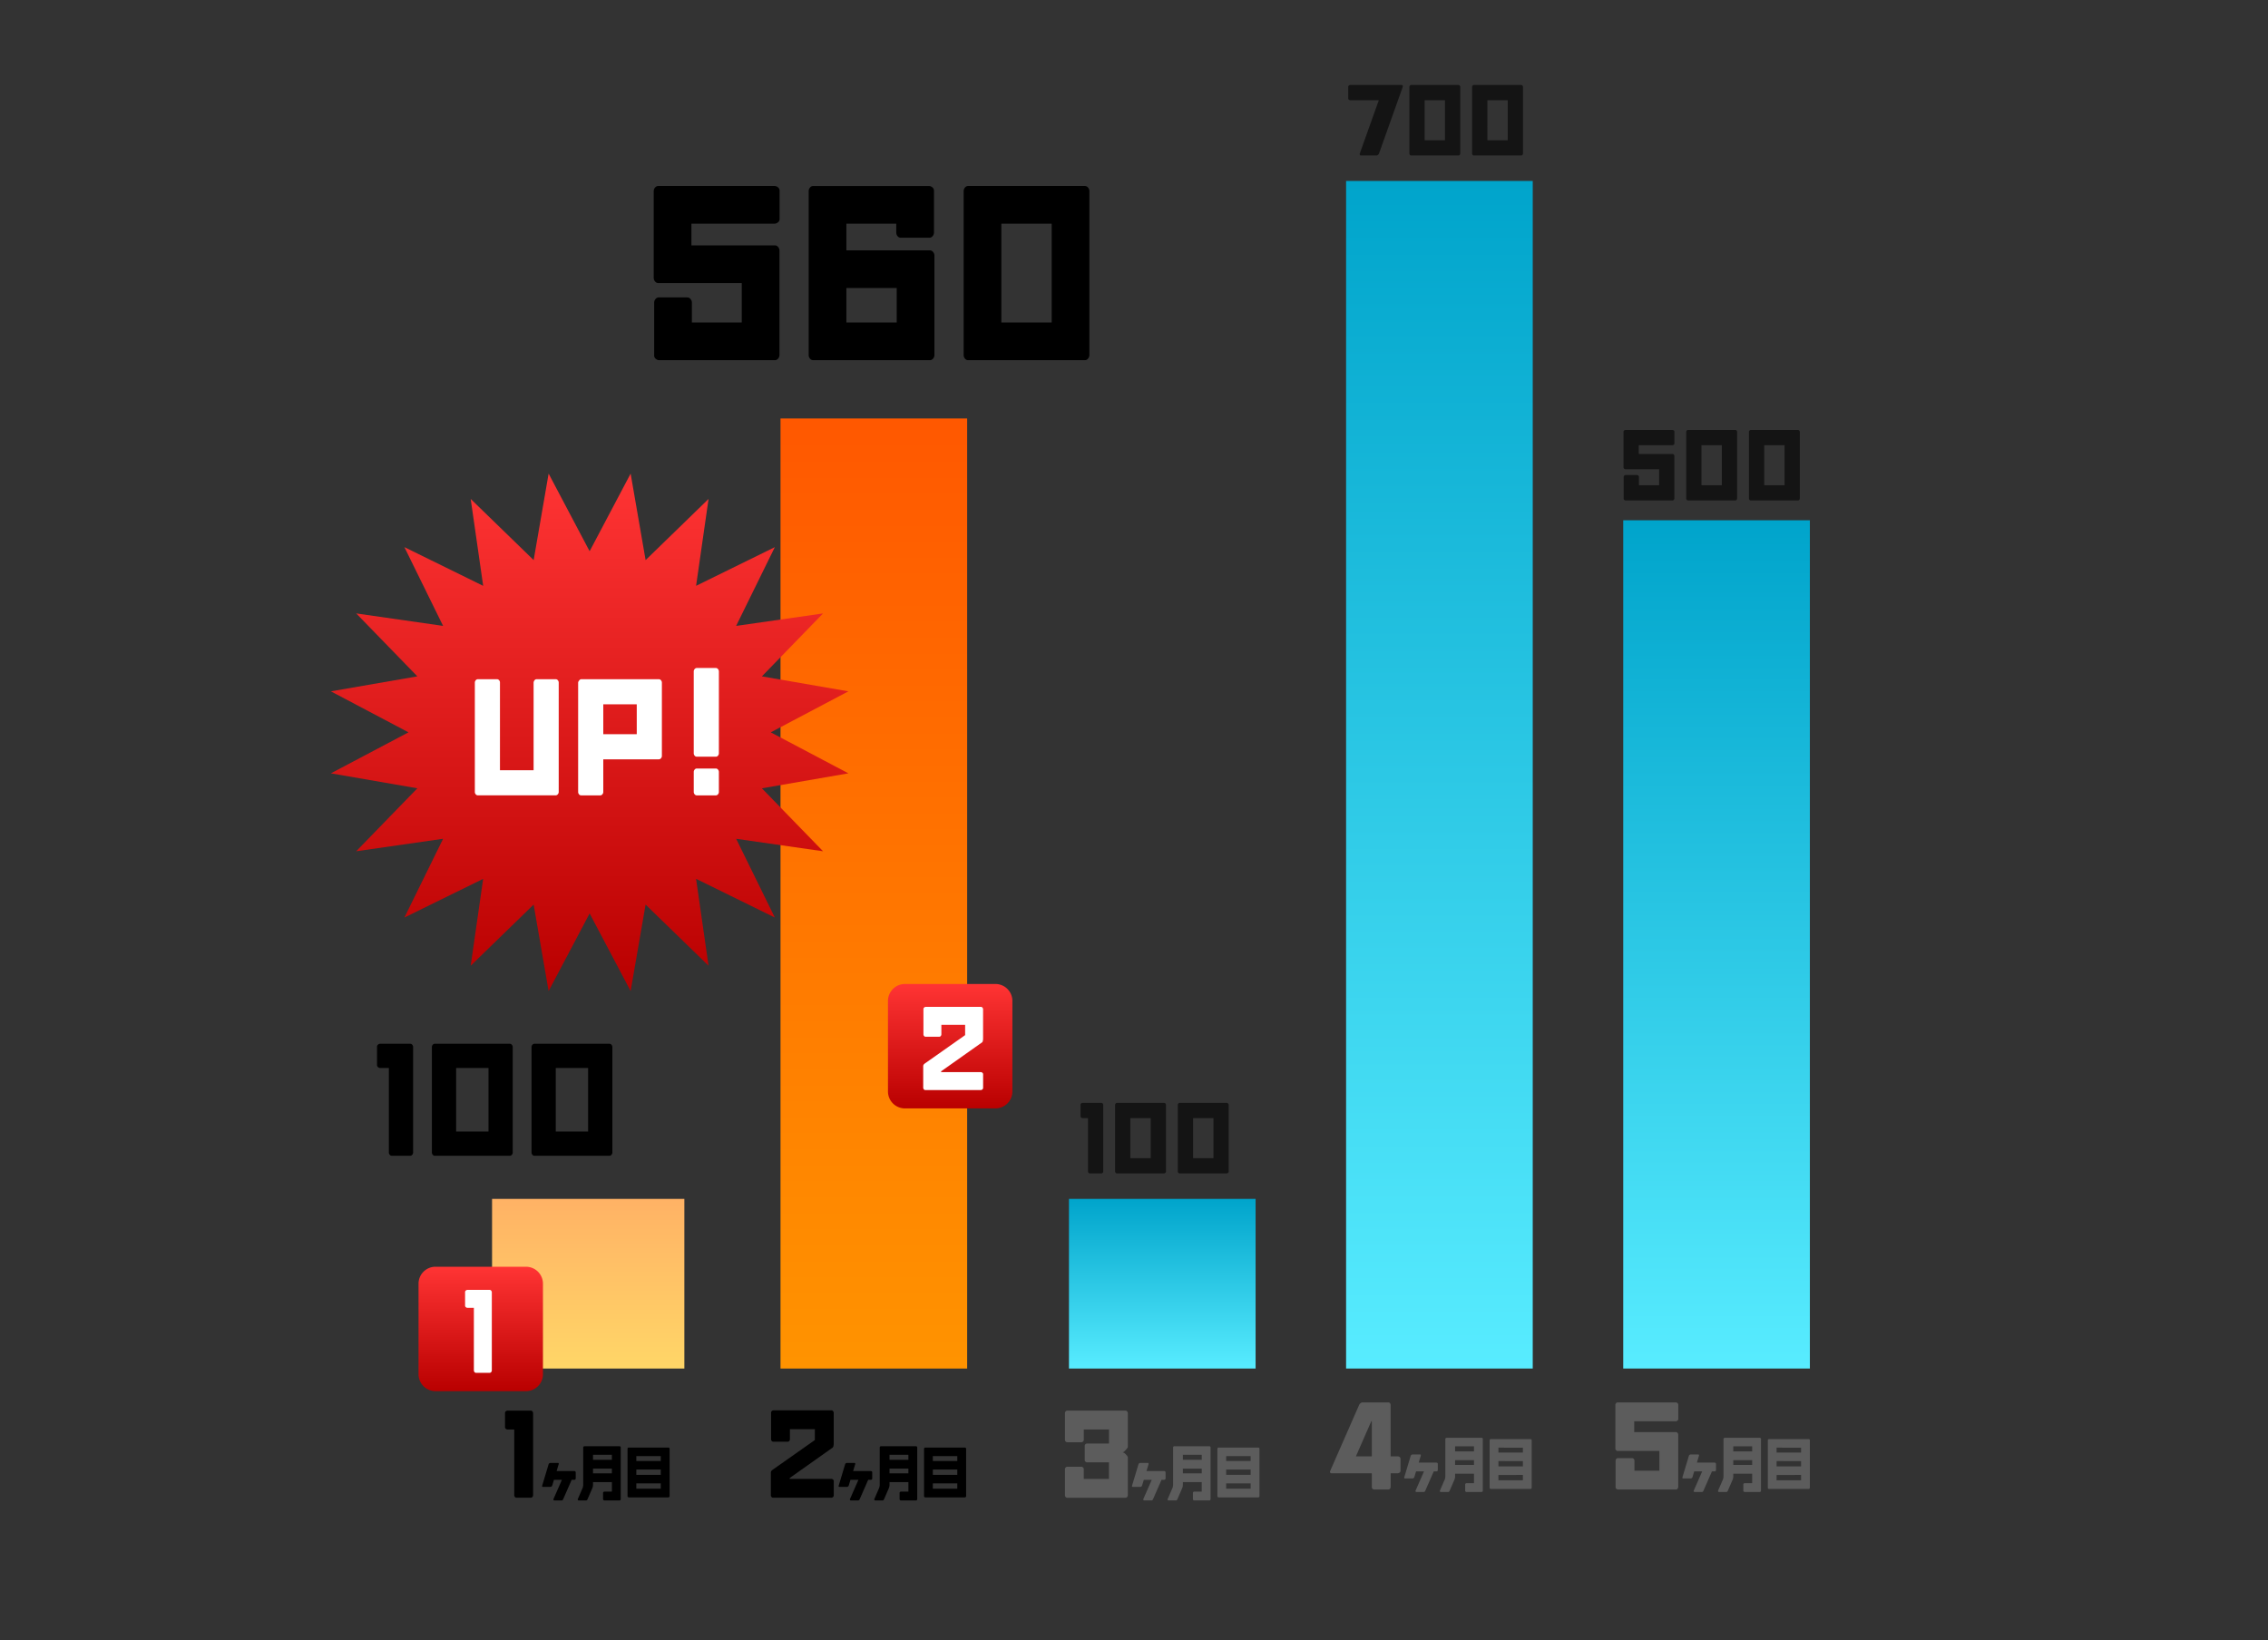
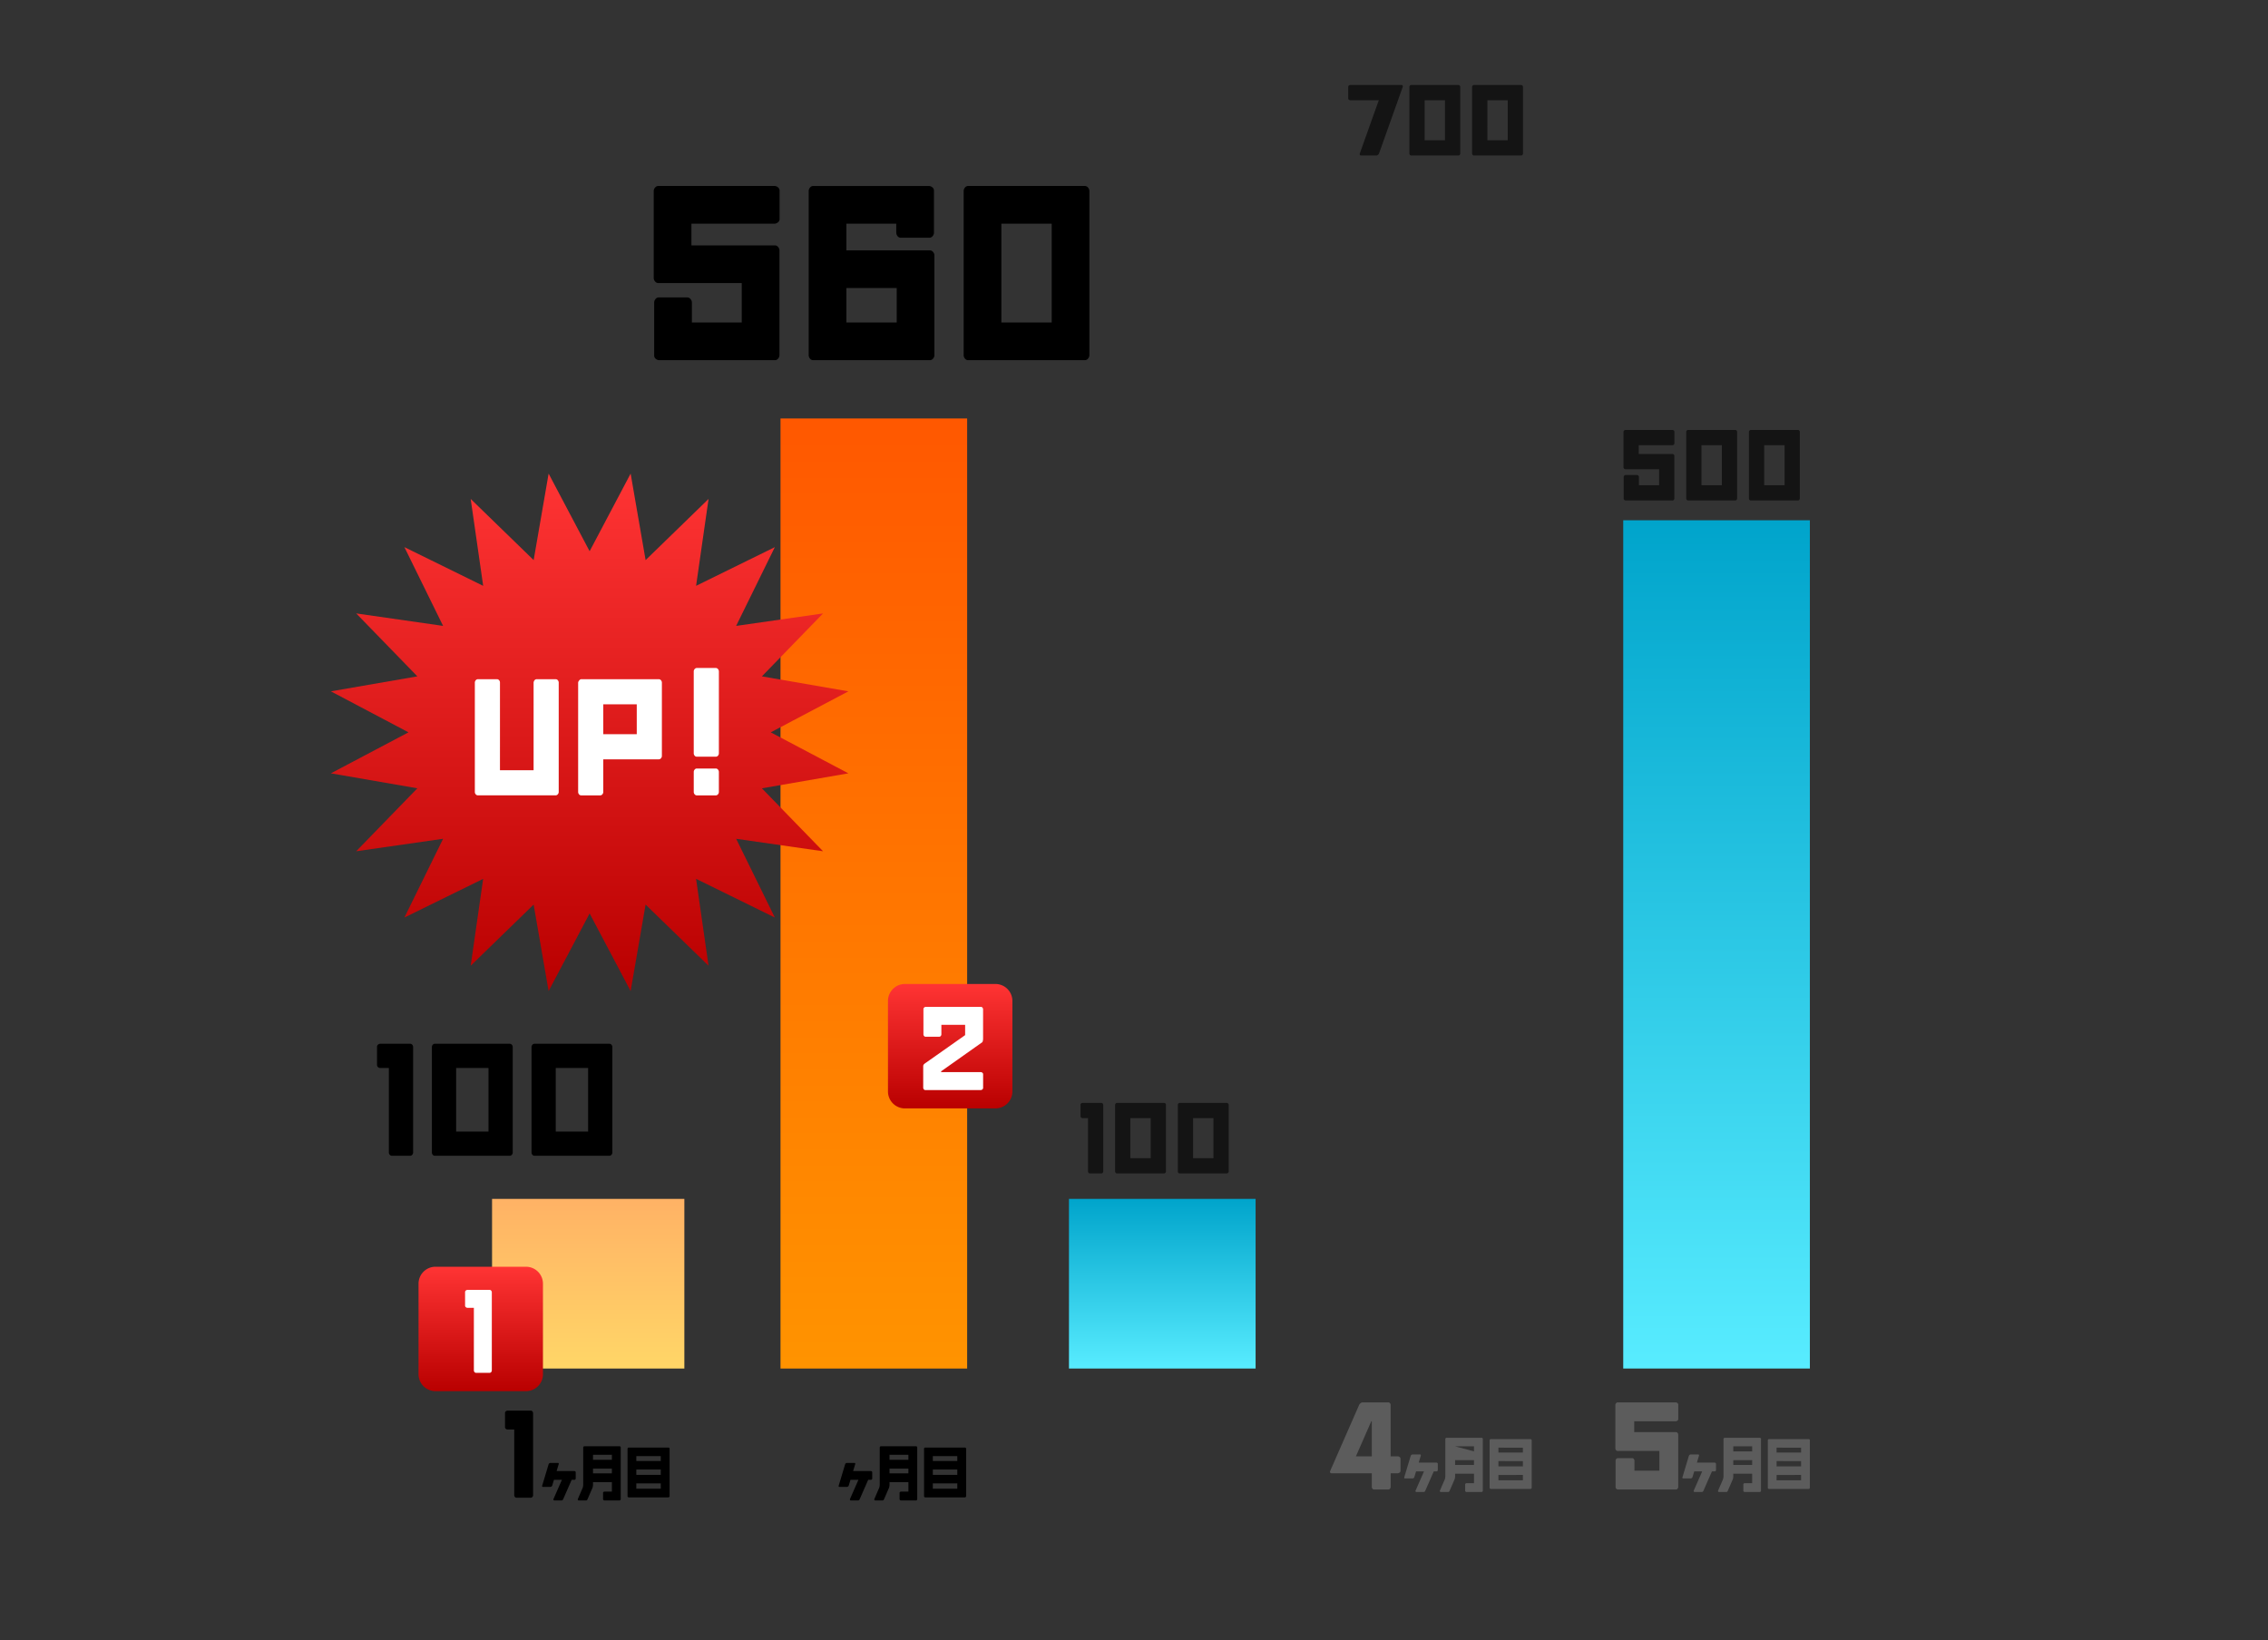
<svg xmlns="http://www.w3.org/2000/svg" width="401" height="290" viewBox="0 0 401 290">
  <rect x="0" y="0" width="401" height="290" fill="#333333" stroke="none" />
  <defs>
    <linearGradient id="linear-gradient" x1="0.5" x2="0.5" y2="1" gradientUnits="objectBoundingBox">
      <stop offset="0" stop-color="#ffb265" />
      <stop offset="1" stop-color="#ffd667" />
    </linearGradient>
    <linearGradient id="linear-gradient-2" x1="0.5" y1="1" x2="0.5" gradientUnits="objectBoundingBox">
      <stop offset="0" stop-color="#ff9300" />
      <stop offset="1" stop-color="#ff5800" />
    </linearGradient>
    <linearGradient id="linear-gradient-3" x1="0.5" x2="0.5" y2="1" gradientUnits="objectBoundingBox">
      <stop offset="0" stop-color="#00a4cb" />
      <stop offset="1" stop-color="#58ecff" />
    </linearGradient>
    <linearGradient id="linear-gradient-6" x1="0.5" x2="0.5" y2="1" gradientUnits="objectBoundingBox">
      <stop offset="0" stop-color="#ff3434" />
      <stop offset="1" stop-color="#b90000" />
    </linearGradient>
  </defs>
  <g id="グループ_84028" data-name="グループ 84028" transform="translate(-726 -8533)">
    <rect id="長方形_28751" data-name="長方形 28751" width="401" height="290" transform="translate(726 8533)" fill="none" />
    <g id="グループ_84014" data-name="グループ 84014" transform="translate(19826 -482.348)">
      <rect id="長方形_28746" data-name="長方形 28746" width="34" height="30" transform="translate(-19013 9227.348)" fill="url(#linear-gradient)" />
      <rect id="長方形_28747" data-name="長方形 28747" width="33" height="168" transform="translate(-18962 9089.348)" fill="url(#linear-gradient-2)" />
      <g id="グループ_84013" data-name="グループ 84013" transform="translate(-18911 9046.945)">
        <rect id="長方形_28748" data-name="長方形 28748" width="33" height="30" transform="translate(0 180.402)" fill="url(#linear-gradient-3)" />
-         <rect id="長方形_28749" data-name="長方形 28749" width="33" height="210" transform="translate(49 0.402)" fill="url(#linear-gradient-3)" />
        <rect id="長方形_28750" data-name="長方形 28750" width="33" height="150" transform="translate(98 60.402)" fill="url(#linear-gradient-3)" />
      </g>
-       <path id="パス_177442" data-name="パス 177442" d="M-18940,9326.9l17.209-137.654" transform="translate(-39.198 -99.629)" fill="none" />
      <path id="パス_177443" data-name="パス 177443" d="M-18885.7,9189.25h-17.133" transform="translate(-76.362 68.098)" fill="none" />
    </g>
    <g id="グループ_84016" data-name="グループ 84016" transform="translate(814 8775.036)">
      <path id="パス_177444" data-name="パス 177444" d="M1.591-13.662H2.927q.165,0,.122.224l-.367,1.214H5.808a.284.284,0,0,1,.165.061A.2.2,0,0,1,6.058-12v1.1a.194.194,0,0,1-.085.17.292.292,0,0,1-.165.059H5.344l-1.5,3.418q-.1.224-.266.224H2.288a.159.159,0,0,1-.152-.083.155.155,0,0,1-.019-.141l1.5-3.418H2.214L1.9-9.647a.291.291,0,0,1-.112.146.318.318,0,0,1-.2.077H.249q-.17,0-.117-.224l1.139-3.791a.307.307,0,0,1,.114-.144A.322.322,0,0,1,1.591-13.662ZM7.3-9.28a.966.966,0,0,0,.043-.168q.021-.114.032-.2l.011-.085v-6.655a.246.246,0,0,1,.059-.146.19.19,0,0,1,.16-.077h6.182a.237.237,0,0,1,.162.059.184.184,0,0,1,.067.144v9.158a.246.246,0,0,1-.059.146.19.19,0,0,1-.16.077H11.129a.256.256,0,0,1-.154-.061.2.2,0,0,1-.08-.168v-1.1a.2.2,0,0,1,.08-.17.263.263,0,0,1,.154-.059h1.326v-1.677H9.116v.527a2.072,2.072,0,0,1-.085.453L8.153-7.251q-.1.224-.266.224H6.593a.159.159,0,0,1-.152-.083.155.155,0,0,1-.019-.141Zm5.154-4.93V-15.1H9.116v.889Zm0,1.555H9.116v.841h3.338Zm4.32,2.614V-9.1H21.1v-.942Zm5.655-6.336a.237.237,0,0,1,.162.059.184.184,0,0,1,.067.144v8.4a.176.176,0,0,1-.08.152.265.265,0,0,1-.149.056H15.444a.253.253,0,0,1-.146-.056.178.178,0,0,1-.077-.152v-8.4a.184.184,0,0,1,.067-.144.23.23,0,0,1,.157-.059Zm-5.655,1.512V-14H21.1v-.863ZM21.1-11.553v-.937H16.775v.937Z" transform="translate(7.732 30.314)" />
      <path id="パス_181860" data-name="パス 181860" d="M6.255-13.125V1.415a.474.474,0,0,1-.113.282.365.365,0,0,1-.308.149H3.343A.365.365,0,0,1,3.035,1.7a.474.474,0,0,1-.113-.282V-10.223h-1.2a.474.474,0,0,1-.282-.113.365.365,0,0,1-.149-.308v-2.492a.365.365,0,0,1,.149-.308.474.474,0,0,1,.282-.113H5.834a.365.365,0,0,1,.308.149A.474.474,0,0,1,6.255-13.125Z" transform="translate(0 20.964)" />
    </g>
    <g id="グループ_84015" data-name="グループ 84015" transform="translate(861.234 8775.036)">
      <path id="パス_177445" data-name="パス 177445" d="M1.591-13.662H2.927q.165,0,.122.224l-.367,1.214H5.808a.284.284,0,0,1,.165.061A.2.2,0,0,1,6.058-12v1.1a.194.194,0,0,1-.085.17.292.292,0,0,1-.165.059H5.344l-1.5,3.418q-.1.224-.266.224H2.288a.159.159,0,0,1-.152-.083.155.155,0,0,1-.019-.141l1.5-3.418H2.214L1.9-9.647a.291.291,0,0,1-.112.146.318.318,0,0,1-.2.077H.249q-.17,0-.117-.224l1.139-3.791a.307.307,0,0,1,.114-.144A.322.322,0,0,1,1.591-13.662ZM7.3-9.28a.966.966,0,0,0,.043-.168q.021-.114.032-.2l.011-.085v-6.655a.246.246,0,0,1,.059-.146.19.19,0,0,1,.16-.077h6.182a.237.237,0,0,1,.162.059.184.184,0,0,1,.067.144v9.158a.246.246,0,0,1-.059.146.19.19,0,0,1-.16.077H11.129a.256.256,0,0,1-.154-.061.2.2,0,0,1-.08-.168v-1.1a.2.2,0,0,1,.08-.17.263.263,0,0,1,.154-.059h1.326v-1.677H9.116v.527a2.072,2.072,0,0,1-.085.453L8.153-7.251q-.1.224-.266.224H6.593a.159.159,0,0,1-.152-.083.155.155,0,0,1-.019-.141Zm5.154-4.93V-15.1H9.116v.889Zm0,1.555H9.116v.841h3.338Zm4.32,2.614V-9.1H21.1v-.942Zm5.655-6.336a.237.237,0,0,1,.162.059.184.184,0,0,1,.067.144v8.4a.176.176,0,0,1-.08.152.265.265,0,0,1-.149.056H15.444a.253.253,0,0,1-.146-.056.178.178,0,0,1-.077-.152v-8.4a.184.184,0,0,1,.067-.144.23.23,0,0,1,.157-.059Zm-5.655,1.512V-14H21.1v-.863ZM21.1-11.553v-.937H16.775v.937Z" transform="translate(12.924 30.314)" />
-       <path id="パス_181863" data-name="パス 181863" d="M4.625-1.487h7.362a.487.487,0,0,1,.282.108.362.362,0,0,1,.149.313V1.425a.365.365,0,0,1-.149.308.474.474,0,0,1-.282.113H1.712A.362.362,0,0,1,1.4,1.7a.487.487,0,0,1-.108-.282V-2.666a.657.657,0,0,1,.267-.4L9.075-8.357v-1.917H4.666V-8.49a.487.487,0,0,1-.108.282.362.362,0,0,1-.313.149H1.753a.362.362,0,0,1-.313-.149.487.487,0,0,1-.108-.282v-4.7a.365.365,0,0,1,.149-.308.474.474,0,0,1,.282-.113H11.987a.365.365,0,0,1,.308.149.474.474,0,0,1,.113.282v5.537a1.774,1.774,0,0,1-.046.323.534.534,0,0,1-.118.282L4.625-1.641Z" transform="translate(-0.234 20.964)" />
    </g>
    <g id="グループ_84019" data-name="グループ 84019" transform="translate(961.234 8773.543)">
-       <path id="パス_177445-2" data-name="パス 177445" d="M1.591-13.662H2.927q.165,0,.122.224l-.367,1.214H5.808a.284.284,0,0,1,.165.061A.2.2,0,0,1,6.058-12v1.1a.194.194,0,0,1-.085.17.292.292,0,0,1-.165.059H5.344l-1.5,3.418q-.1.224-.266.224H2.288a.159.159,0,0,1-.152-.083.155.155,0,0,1-.019-.141l1.5-3.418H2.214L1.9-9.647a.291.291,0,0,1-.112.146.318.318,0,0,1-.2.077H.249q-.17,0-.117-.224l1.139-3.791a.307.307,0,0,1,.114-.144A.322.322,0,0,1,1.591-13.662ZM7.3-9.28a.966.966,0,0,0,.043-.168q.021-.114.032-.2l.011-.085v-6.655a.246.246,0,0,1,.059-.146.19.19,0,0,1,.16-.077h6.182a.237.237,0,0,1,.162.059.184.184,0,0,1,.067.144v9.158a.246.246,0,0,1-.059.146.19.19,0,0,1-.16.077H11.129a.256.256,0,0,1-.154-.061.2.2,0,0,1-.08-.168v-1.1a.2.2,0,0,1,.08-.17.263.263,0,0,1,.154-.059h1.326v-1.677H9.116v.527a2.072,2.072,0,0,1-.085.453L8.153-7.251q-.1.224-.266.224H6.593a.159.159,0,0,1-.152-.083.155.155,0,0,1-.019-.141Zm5.154-4.93V-15.1H9.116v.889Zm0,1.555H9.116v.841h3.338Zm4.32,2.614V-9.1H21.1v-.942Zm5.655-6.336a.237.237,0,0,1,.162.059.184.184,0,0,1,.067.144v8.4a.176.176,0,0,1-.08.152.265.265,0,0,1-.149.056H15.444a.253.253,0,0,1-.146-.056.178.178,0,0,1-.077-.152v-8.4a.184.184,0,0,1,.067-.144.23.23,0,0,1,.157-.059Zm-5.655,1.512V-14H21.1v-.863ZM21.1-11.553v-.937H16.775v.937Z" transform="translate(12.924 30.314)" fill="#5c5c5c" />
+       <path id="パス_177445-2" data-name="パス 177445" d="M1.591-13.662H2.927q.165,0,.122.224l-.367,1.214H5.808a.284.284,0,0,1,.165.061A.2.2,0,0,1,6.058-12v1.1a.194.194,0,0,1-.085.17.292.292,0,0,1-.165.059H5.344l-1.5,3.418q-.1.224-.266.224H2.288a.159.159,0,0,1-.152-.083.155.155,0,0,1-.019-.141l1.5-3.418H2.214L1.9-9.647a.291.291,0,0,1-.112.146.318.318,0,0,1-.2.077H.249q-.17,0-.117-.224l1.139-3.791a.307.307,0,0,1,.114-.144A.322.322,0,0,1,1.591-13.662ZM7.3-9.28a.966.966,0,0,0,.043-.168q.021-.114.032-.2l.011-.085v-6.655a.246.246,0,0,1,.059-.146.19.19,0,0,1,.16-.077h6.182a.237.237,0,0,1,.162.059.184.184,0,0,1,.067.144v9.158a.246.246,0,0,1-.059.146.19.19,0,0,1-.16.077H11.129a.256.256,0,0,1-.154-.061.2.2,0,0,1-.08-.168v-1.1a.2.2,0,0,1,.08-.17.263.263,0,0,1,.154-.059h1.326v-1.677H9.116v.527a2.072,2.072,0,0,1-.085.453L8.153-7.251q-.1.224-.266.224H6.593a.159.159,0,0,1-.152-.083.155.155,0,0,1-.019-.141Zm5.154-4.93V-15.1H9.116Zm0,1.555H9.116v.841h3.338Zm4.32,2.614V-9.1H21.1v-.942Zm5.655-6.336a.237.237,0,0,1,.162.059.184.184,0,0,1,.067.144v8.4a.176.176,0,0,1-.08.152.265.265,0,0,1-.149.056H15.444a.253.253,0,0,1-.146-.056.178.178,0,0,1-.077-.152v-8.4a.184.184,0,0,1,.067-.144.23.23,0,0,1,.157-.059Zm-5.655,1.512V-14H21.1v-.863ZM21.1-11.553v-.937H16.775v.937Z" transform="translate(12.924 30.314)" fill="#5c5c5c" />
      <path id="パス_181865" data-name="パス 181865" d="M12.141-4.02a.559.559,0,0,1,.313.118.373.373,0,0,1,.169.323v2.112a.373.373,0,0,1-.169.323.559.559,0,0,1-.313.118H10.879v2.44a.474.474,0,0,1-.113.282.365.365,0,0,1-.308.149H7.967A.362.362,0,0,1,7.655,1.7a.487.487,0,0,1-.108-.282v-2.44H.42a.228.228,0,0,1-.251-.164.3.3,0,0,1,.026-.267L5.312-13.125a.88.88,0,0,1,.236-.282.561.561,0,0,1,.369-.149h4.542a.365.365,0,0,1,.308.149.474.474,0,0,1,.113.282V-4.02Zm-4.594,0v-6.2H7.455L4.737-4.02Z" transform="translate(-0.234 21.001)" fill="#5c5c5c" />
    </g>
    <g id="グループ_84017" data-name="グループ 84017" transform="translate(913.1 8775.036)">
-       <path id="パス_177445-3" data-name="パス 177445" d="M1.591-13.662H2.927q.165,0,.122.224l-.367,1.214H5.808a.284.284,0,0,1,.165.061A.2.2,0,0,1,6.058-12v1.1a.194.194,0,0,1-.085.17.292.292,0,0,1-.165.059H5.344l-1.5,3.418q-.1.224-.266.224H2.288a.159.159,0,0,1-.152-.083.155.155,0,0,1-.019-.141l1.5-3.418H2.214L1.9-9.647a.291.291,0,0,1-.112.146.318.318,0,0,1-.2.077H.249q-.17,0-.117-.224l1.139-3.791a.307.307,0,0,1,.114-.144A.322.322,0,0,1,1.591-13.662ZM7.3-9.28a.966.966,0,0,0,.043-.168q.021-.114.032-.2l.011-.085v-6.655a.246.246,0,0,1,.059-.146.19.19,0,0,1,.16-.077h6.182a.237.237,0,0,1,.162.059.184.184,0,0,1,.067.144v9.158a.246.246,0,0,1-.059.146.19.19,0,0,1-.16.077H11.129a.256.256,0,0,1-.154-.061.2.2,0,0,1-.08-.168v-1.1a.2.2,0,0,1,.08-.17.263.263,0,0,1,.154-.059h1.326v-1.677H9.116v.527a2.072,2.072,0,0,1-.085.453L8.153-7.251q-.1.224-.266.224H6.593a.159.159,0,0,1-.152-.083.155.155,0,0,1-.019-.141Zm5.154-4.93V-15.1H9.116v.889Zm0,1.555H9.116v.841h3.338Zm4.32,2.614V-9.1H21.1v-.942Zm5.655-6.336a.237.237,0,0,1,.162.059.184.184,0,0,1,.067.144v8.4a.176.176,0,0,1-.08.152.265.265,0,0,1-.149.056H15.444a.253.253,0,0,1-.146-.056.178.178,0,0,1-.077-.152v-8.4a.184.184,0,0,1,.067-.144.23.23,0,0,1,.157-.059Zm-5.655,1.512V-14H21.1v-.863ZM21.1-11.553v-.937H16.775v.937Z" transform="translate(12.924 30.314)" fill="#5c5c5c" />
-       <path id="パス_181864" data-name="パス 181864" d="M7.383-7.742H9.075v-2.481H4.625V-8.4a.474.474,0,0,1-.113.282.365.365,0,0,1-.308.149H1.712A.362.362,0,0,1,1.4-8.116.487.487,0,0,1,1.292-8.4v-4.727a.487.487,0,0,1,.108-.282.362.362,0,0,1,.313-.149H11.987a.365.365,0,0,1,.308.149.474.474,0,0,1,.113.282v6q0,.123-.364.528t-.569.415a.986.986,0,0,1,.574.354q.359.354.359.549v6.7a.474.474,0,0,1-.113.282.365.365,0,0,1-.308.149H1.712A.362.362,0,0,1,1.4,1.7a.487.487,0,0,1-.108-.282V-3.2A.487.487,0,0,1,1.4-3.481a.362.362,0,0,1,.313-.149H4.2a.365.365,0,0,1,.308.149.474.474,0,0,1,.113.282v1.712h4.45V-4.409H5.219a.474.474,0,0,1-.282-.113.365.365,0,0,1-.149-.308V-7.321a.362.362,0,0,1,.149-.313.487.487,0,0,1,.282-.108Z" transform="translate(-0.102 20.964)" fill="#5c5c5c" />
-     </g>
+       </g>
    <g id="グループ_84018" data-name="グループ 84018" transform="translate(1010.418 8773.543)">
      <path id="パス_177445-4" data-name="パス 177445" d="M1.591-13.662H2.927q.165,0,.122.224l-.367,1.214H5.808a.284.284,0,0,1,.165.061A.2.2,0,0,1,6.058-12v1.1a.194.194,0,0,1-.085.17.292.292,0,0,1-.165.059H5.344l-1.5,3.418q-.1.224-.266.224H2.288a.159.159,0,0,1-.152-.083.155.155,0,0,1-.019-.141l1.5-3.418H2.214L1.9-9.647a.291.291,0,0,1-.112.146.318.318,0,0,1-.2.077H.249q-.17,0-.117-.224l1.139-3.791a.307.307,0,0,1,.114-.144A.322.322,0,0,1,1.591-13.662ZM7.3-9.28a.966.966,0,0,0,.043-.168q.021-.114.032-.2l.011-.085v-6.655a.246.246,0,0,1,.059-.146.19.19,0,0,1,.16-.077h6.182a.237.237,0,0,1,.162.059.184.184,0,0,1,.067.144v9.158a.246.246,0,0,1-.059.146.19.19,0,0,1-.16.077H11.129a.256.256,0,0,1-.154-.061.2.2,0,0,1-.08-.168v-1.1a.2.2,0,0,1,.08-.17.263.263,0,0,1,.154-.059h1.326v-1.677H9.116v.527a2.072,2.072,0,0,1-.085.453L8.153-7.251q-.1.224-.266.224H6.593a.159.159,0,0,1-.152-.083.155.155,0,0,1-.019-.141Zm5.154-4.93V-15.1H9.116v.889Zm0,1.555H9.116v.841h3.338Zm4.32,2.614V-9.1H21.1v-.942Zm5.655-6.336a.237.237,0,0,1,.162.059.184.184,0,0,1,.067.144v8.4a.176.176,0,0,1-.08.152.265.265,0,0,1-.149.056H15.444a.253.253,0,0,1-.146-.056.178.178,0,0,1-.077-.152v-8.4a.184.184,0,0,1,.067-.144.23.23,0,0,1,.157-.059Zm-5.655,1.512V-14H21.1v-.863ZM21.1-11.553v-.937H16.775v.937Z" transform="translate(12.924 30.314)" fill="#5c5c5c" />
      <path id="パス_181866" data-name="パス 181866" d="M4.625-10.223v1.917h7.362a.365.365,0,0,1,.308.149.474.474,0,0,1,.113.282v9.29a.474.474,0,0,1-.113.282.365.365,0,0,1-.308.149H1.764a.474.474,0,0,1-.282-.113.365.365,0,0,1-.149-.308v-4.7a.474.474,0,0,1,.113-.282A.365.365,0,0,1,1.753-3.7H4.245a.365.365,0,0,1,.308.149.474.474,0,0,1,.113.282v1.784H9.075V-4.973H1.712A.365.365,0,0,1,1.4-5.122.474.474,0,0,1,1.292-5.4v-7.721a.474.474,0,0,1,.113-.282.365.365,0,0,1,.308-.149H11.987a.474.474,0,0,1,.282.113.365.365,0,0,1,.149.308v2.492a.365.365,0,0,1-.149.308.474.474,0,0,1-.282.113H4.625Z" transform="translate(-0.102 21.001)" fill="#5c5c5c" />
    </g>
    <g id="グループ_84020" data-name="グループ 84020" transform="translate(791.207 8708.348)">
      <path id="パス_181862" data-name="パス 181862" d="M8.042-16.875V1.819a.61.61,0,0,1-.145.363.47.47,0,0,1-.4.191H4.3a.47.47,0,0,1-.4-.191.61.61,0,0,1-.145-.363V-13.144H2.215a.61.61,0,0,1-.363-.145.47.47,0,0,1-.191-.4v-3.2a.47.47,0,0,1,.191-.4.61.61,0,0,1,.363-.145H7.5a.47.47,0,0,1,.4.191A.61.61,0,0,1,8.042-16.875Zm17.613,0V1.819a.61.61,0,0,1-.145.363.47.47,0,0,1-.4.191H11.9a.466.466,0,0,1-.4-.191.627.627,0,0,1-.138-.363V-16.875a.627.627,0,0,1,.138-.363.466.466,0,0,1,.4-.191h13.21a.47.47,0,0,1,.4.191A.61.61,0,0,1,25.655-16.875ZM21.371-1.912V-13.144H15.649V-1.912Zm21.9-14.963V1.819a.61.61,0,0,1-.145.363.47.47,0,0,1-.4.191H29.518a.466.466,0,0,1-.4-.191.627.627,0,0,1-.138-.363V-16.875a.627.627,0,0,1,.138-.363.466.466,0,0,1,.4-.191h13.21a.47.47,0,0,1,.4.191A.61.61,0,0,1,43.269-16.875ZM38.984-1.912V-13.144H33.262V-1.912Z" transform="translate(-0.207 26.653)" />
    </g>
    <g id="グループ_84023" data-name="グループ 84023" transform="translate(916.207 8722.348)">
      <path id="パス_181867" data-name="パス 181867" d="M5.063-10.625V1.146a.384.384,0,0,1-.091.228.3.3,0,0,1-.249.12H2.706a.3.3,0,0,1-.249-.12.384.384,0,0,1-.091-.228V-8.276H1.395a.384.384,0,0,1-.228-.091.3.3,0,0,1-.12-.249v-2.017a.3.3,0,0,1,.12-.249.384.384,0,0,1,.228-.091H4.723a.3.3,0,0,1,.249.12A.384.384,0,0,1,5.063-10.625Zm11.09,0V1.146a.384.384,0,0,1-.091.228.3.3,0,0,1-.249.12H7.5a.293.293,0,0,1-.253-.12.4.4,0,0,1-.087-.228V-10.625a.4.4,0,0,1,.087-.228.293.293,0,0,1,.253-.12h8.317a.3.3,0,0,1,.249.12A.384.384,0,0,1,16.153-10.625ZM13.456-1.2V-8.276h-3.6V-1.2Zm13.788-9.421V1.146a.384.384,0,0,1-.091.228.3.3,0,0,1-.249.12H18.585a.293.293,0,0,1-.253-.12.4.4,0,0,1-.087-.228V-10.625a.4.4,0,0,1,.087-.228.293.293,0,0,1,.253-.12H26.9a.3.3,0,0,1,.249.12A.384.384,0,0,1,27.243-10.625ZM24.545-1.2V-8.276h-3.6V-1.2Z" transform="translate(-0.207 16.653)" fill="#141414" />
    </g>
    <g id="グループ_84024" data-name="グループ 84024" transform="translate(968.207 8542.348)">
      <path id="パス_181871" data-name="パス 181871" d="M5.354,1.494H2.64a.2.2,0,0,1-.208-.12.3.3,0,0,1-.008-.228Q3.1-.764,4.1-3.565T5.786-8.276H.722a.384.384,0,0,1-.228-.091.3.3,0,0,1-.12-.249v-2.017a.293.293,0,0,1,.12-.253.4.4,0,0,1,.228-.087H9.795a.2.2,0,0,1,.208.12.3.3,0,0,1,.008.228L5.819,1.146a.635.635,0,0,1-.174.228A.424.424,0,0,1,5.354,1.494ZM20.188-10.625V1.146a.384.384,0,0,1-.091.228.3.3,0,0,1-.249.12H11.53a.293.293,0,0,1-.253-.12.4.4,0,0,1-.087-.228V-10.625a.4.4,0,0,1,.087-.228.293.293,0,0,1,.253-.12h8.317a.3.3,0,0,1,.249.12A.384.384,0,0,1,20.188-10.625ZM17.49-1.2V-8.276h-3.6V-1.2Zm13.788-9.421V1.146a.384.384,0,0,1-.091.228.3.3,0,0,1-.249.12H22.62a.293.293,0,0,1-.253-.12.4.4,0,0,1-.087-.228V-10.625a.4.4,0,0,1,.087-.228.293.293,0,0,1,.253-.12h8.317a.3.3,0,0,1,.249.12A.384.384,0,0,1,31.277-10.625ZM28.58-1.2V-8.276h-3.6V-1.2Z" transform="translate(-4.207 16.653)" fill="#141414" />
      <path id="パス_181872" data-name="パス 181872" d="M3.744-8.276v1.552H9.7a.3.3,0,0,1,.249.12.384.384,0,0,1,.091.228V1.146a.384.384,0,0,1-.091.228.3.3,0,0,1-.249.12H1.428A.384.384,0,0,1,1.2,1.4a.3.3,0,0,1-.12-.249v-3.8a.384.384,0,0,1,.091-.228A.3.3,0,0,1,1.419-3H3.437a.3.3,0,0,1,.249.12.384.384,0,0,1,.091.228V-1.2H7.346V-4.026H1.386a.3.3,0,0,1-.249-.12.384.384,0,0,1-.091-.228v-6.25a.384.384,0,0,1,.091-.228.3.3,0,0,1,.249-.12H9.7a.384.384,0,0,1,.228.091.3.3,0,0,1,.12.249v2.017a.3.3,0,0,1-.12.249.384.384,0,0,1-.228.091H3.744Zm17.39-2.349V1.146a.384.384,0,0,1-.091.228.3.3,0,0,1-.249.12H12.476a.293.293,0,0,1-.253-.12.4.4,0,0,1-.087-.228V-10.625a.4.4,0,0,1,.087-.228.293.293,0,0,1,.253-.12h8.317a.3.3,0,0,1,.249.12A.384.384,0,0,1,21.134-10.625ZM18.436-1.2V-8.276h-3.6V-1.2Zm13.788-9.421V1.146a.384.384,0,0,1-.091.228.3.3,0,0,1-.249.12H23.566a.293.293,0,0,1-.253-.12.4.4,0,0,1-.087-.228V-10.625a.4.4,0,0,1,.087-.228.293.293,0,0,1,.253-.12h8.317a.3.3,0,0,1,.249.12A.384.384,0,0,1,32.224-10.625ZM29.526-1.2V-8.276h-3.6V-1.2Z" transform="translate(43.793 77.653)" fill="#141414" />
    </g>
    <g id="グループ_84021" data-name="グループ 84021" transform="translate(855.08 8570.996)">
      <path id="パス_181870" data-name="パス 181870" d="M9.249-20.446v3.835H23.974a.731.731,0,0,1,.615.3.949.949,0,0,1,.226.564V2.83a.949.949,0,0,1-.226.564.731.731,0,0,1-.615.3H3.527a.949.949,0,0,1-.564-.226.731.731,0,0,1-.3-.615V-6.542a.949.949,0,0,1,.226-.564.731.731,0,0,1,.615-.3H8.49a.731.731,0,0,1,.615.3.949.949,0,0,1,.226.564v3.568h8.818V-9.946H3.425a.731.731,0,0,1-.615-.3.949.949,0,0,1-.226-.564V-26.25a.949.949,0,0,1,.226-.564.731.731,0,0,1,.615-.3H23.974a.949.949,0,0,1,.564.226.731.731,0,0,1,.3.615v4.983a.731.731,0,0,1-.3.615.949.949,0,0,1-.564.226H9.249Zm20.733-5.8a.975.975,0,0,1,.215-.564.724.724,0,0,1,.625-.3H51.27a.949.949,0,0,1,.564.226.731.731,0,0,1,.3.615v7.444a.949.949,0,0,1-.226.564.731.731,0,0,1-.615.3H46.307a.724.724,0,0,1-.625-.3.975.975,0,0,1-.215-.564v-1.62H36.647v4.717H51.372a.731.731,0,0,1,.615.3.949.949,0,0,1,.226.564V2.83a.949.949,0,0,1-.226.564.731.731,0,0,1-.615.3H30.823a.724.724,0,0,1-.625-.3.975.975,0,0,1-.215-.564ZM45.548-2.974V-9.064h-8.9v6.091ZM79.611-26.25V2.83a.949.949,0,0,1-.226.564.731.731,0,0,1-.615.3H58.222a.724.724,0,0,1-.625-.3.975.975,0,0,1-.215-.564V-26.25a.975.975,0,0,1,.215-.564.724.724,0,0,1,.625-.3H78.771a.731.731,0,0,1,.615.3A.949.949,0,0,1,79.611-26.25ZM72.946-2.974V-20.446h-8.9V-2.974Z" transform="translate(-16.08 22.004)" />
    </g>
    <g id="グループ_84022" data-name="グループ 84022" transform="translate(31.609 16.18)">
      <path id="多角形_233" data-name="多角形 233" d="M53,0l2.65,15.292L66.779,4.478,64.574,19.841,78.5,13l-6.845,13.93,15.363-2.205L76.208,35.854,91.5,38.5,77.775,45.75,91.5,53l-15.292,2.65L87.022,66.779,71.659,64.574,78.5,78.5l-13.93-6.845,2.205,15.363L55.646,76.208,53,91.5,45.75,77.775,38.5,91.5l-2.65-15.292L24.721,87.022l2.205-15.363L13,78.5l6.845-13.93L4.478,66.779,15.292,55.646,0,53,13.725,45.75,0,38.5l15.292-2.65L4.478,24.721l15.363,2.205L13,13l13.93,6.845L24.721,4.478,35.854,15.292,38.5,0,45.75,13.725Z" transform="translate(752.891 8600.57)" fill="url(#linear-gradient-6)" />
      <path id="パス_181869" data-name="パス 181869" d="M-22.654,1.887V-17.5a.633.633,0,0,1,.15-.376.487.487,0,0,1,.41-.2h3.322a.5.5,0,0,1,.424.2.558.558,0,0,1,.137.376V-1.982h5.947V-17.5a.751.751,0,0,1,.157-.376.469.469,0,0,1,.4-.2h3.322a.483.483,0,0,1,.417.2.65.65,0,0,1,.144.376V1.887a.633.633,0,0,1-.15.376.5.5,0,0,1-.424.2h-13.7a.487.487,0,0,1-.41-.2A.633.633,0,0,1-22.654,1.887ZM-4.389-17.5a.858.858,0,0,1,.055-.164,1.026,1.026,0,0,1,.185-.253.428.428,0,0,1,.321-.157H9.857a.487.487,0,0,1,.41.2.633.633,0,0,1,.15.376V-4.484a.633.633,0,0,1-.15.376.487.487,0,0,1-.41.2H.055v5.8a.633.633,0,0,1-.15.376.487.487,0,0,1-.41.2H-3.828a.483.483,0,0,1-.417-.2.65.65,0,0,1-.144-.376ZM5.975-13.631H.055v5.277h5.92ZM19.934-2.283a.487.487,0,0,1,.41.2.633.633,0,0,1,.15.376v3.6a.633.633,0,0,1-.15.376.487.487,0,0,1-.41.2H16.611a.487.487,0,0,1-.41-.2.633.633,0,0,1-.15-.376v-3.6a.633.633,0,0,1,.15-.376.487.487,0,0,1,.41-.2Zm.561-17.2V-4.949a.65.65,0,0,1-.144.376.483.483,0,0,1-.417.2H16.611a.483.483,0,0,1-.417-.2.65.65,0,0,1-.144-.376V-19.482a.633.633,0,0,1,.15-.376.5.5,0,0,1,.424-.2h3.309a.487.487,0,0,1,.41.2A.633.633,0,0,1,20.494-19.482Z" transform="translate(801 8655)" fill="#fff" />
    </g>
    <g id="グループ_84026" data-name="グループ 84026" transform="translate(0 -6)">
      <path id="パス_177446" data-name="パス 177446" d="M3,0H19a3,3,0,0,1,3,3V19a3,3,0,0,1-3,3H3a3,3,0,0,1-3-3V3A3,3,0,0,1,3,0Z" transform="translate(800 8763)" fill="url(#linear-gradient-6)" />
      <path id="パス_177447" data-name="パス 177447" d="M3,0H19a3,3,0,0,1,3,3V19a3,3,0,0,1-3,3H3a3,3,0,0,1-3-3V3A3,3,0,0,1,3,0Z" transform="translate(883 8713)" fill="url(#linear-gradient-6)" />
      <g id="グループ_84025" data-name="グループ 84025" transform="translate(791.207 8756.348)">
        <path id="パス_181861" data-name="パス 181861" d="M5.957-12.5V1.348a.452.452,0,0,1-.107.269.348.348,0,0,1-.293.142H3.184a.348.348,0,0,1-.293-.142.452.452,0,0,1-.107-.269V-9.736H1.641a.452.452,0,0,1-.269-.107.348.348,0,0,1-.142-.293V-12.51a.348.348,0,0,1,.142-.293.452.452,0,0,1,.269-.107H5.557a.348.348,0,0,1,.293.142A.452.452,0,0,1,5.957-12.5Z" transform="translate(15.793 23.653)" fill="#fff" />
      </g>
      <g id="グループ_84027" data-name="グループ 84027" transform="translate(873.207 8706.348)">
        <path id="パス_181868" data-name="パス 181868" d="M4.4-1.416h7.012a.464.464,0,0,1,.269.1.345.345,0,0,1,.142.3V1.357a.348.348,0,0,1-.142.293.452.452,0,0,1-.269.107H1.631a.345.345,0,0,1-.3-.142.464.464,0,0,1-.1-.269V-2.539a.626.626,0,0,1,.254-.381L8.643-7.959V-9.785h-4.2v1.7a.464.464,0,0,1-.1.269.345.345,0,0,1-.3.142H1.67a.345.345,0,0,1-.3-.142.464.464,0,0,1-.1-.269v-4.473a.348.348,0,0,1,.142-.293.452.452,0,0,1,.269-.107h9.736a.348.348,0,0,1,.293.142.452.452,0,0,1,.107.269v5.273a1.689,1.689,0,0,1-.044.308.509.509,0,0,1-.112.269L4.4-1.562Z" transform="translate(14.793 23.653)" fill="#fff" />
      </g>
    </g>
  </g>
</svg>